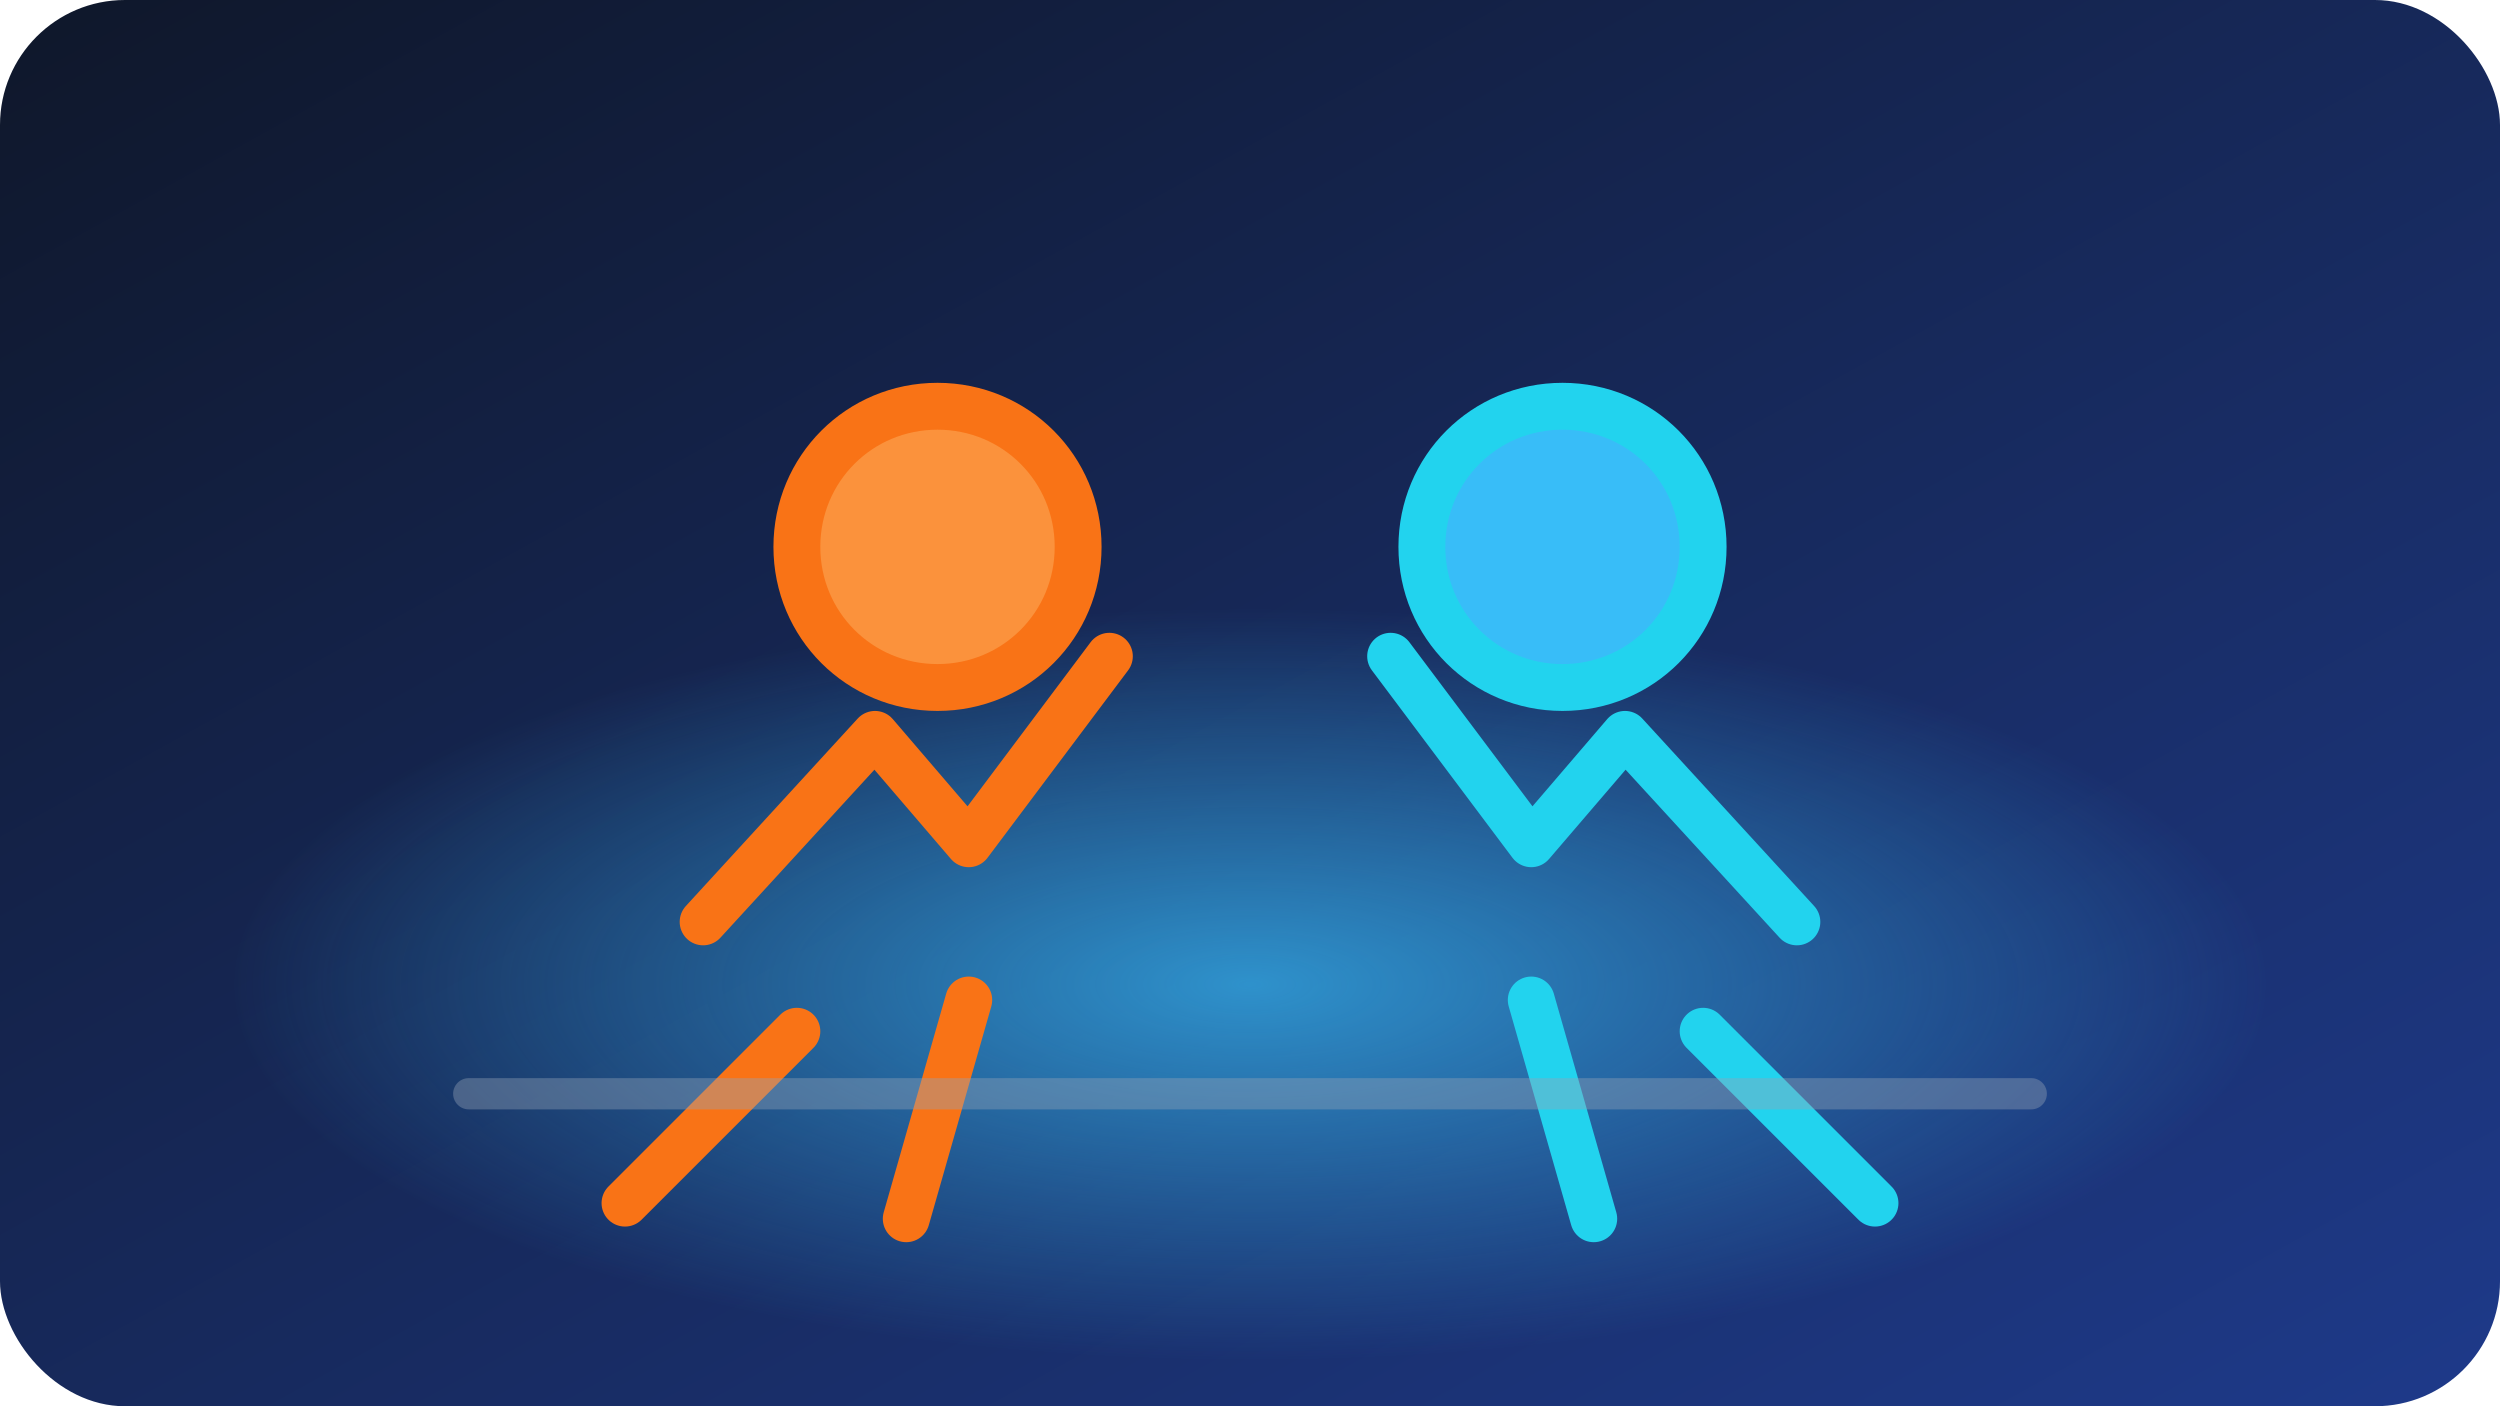
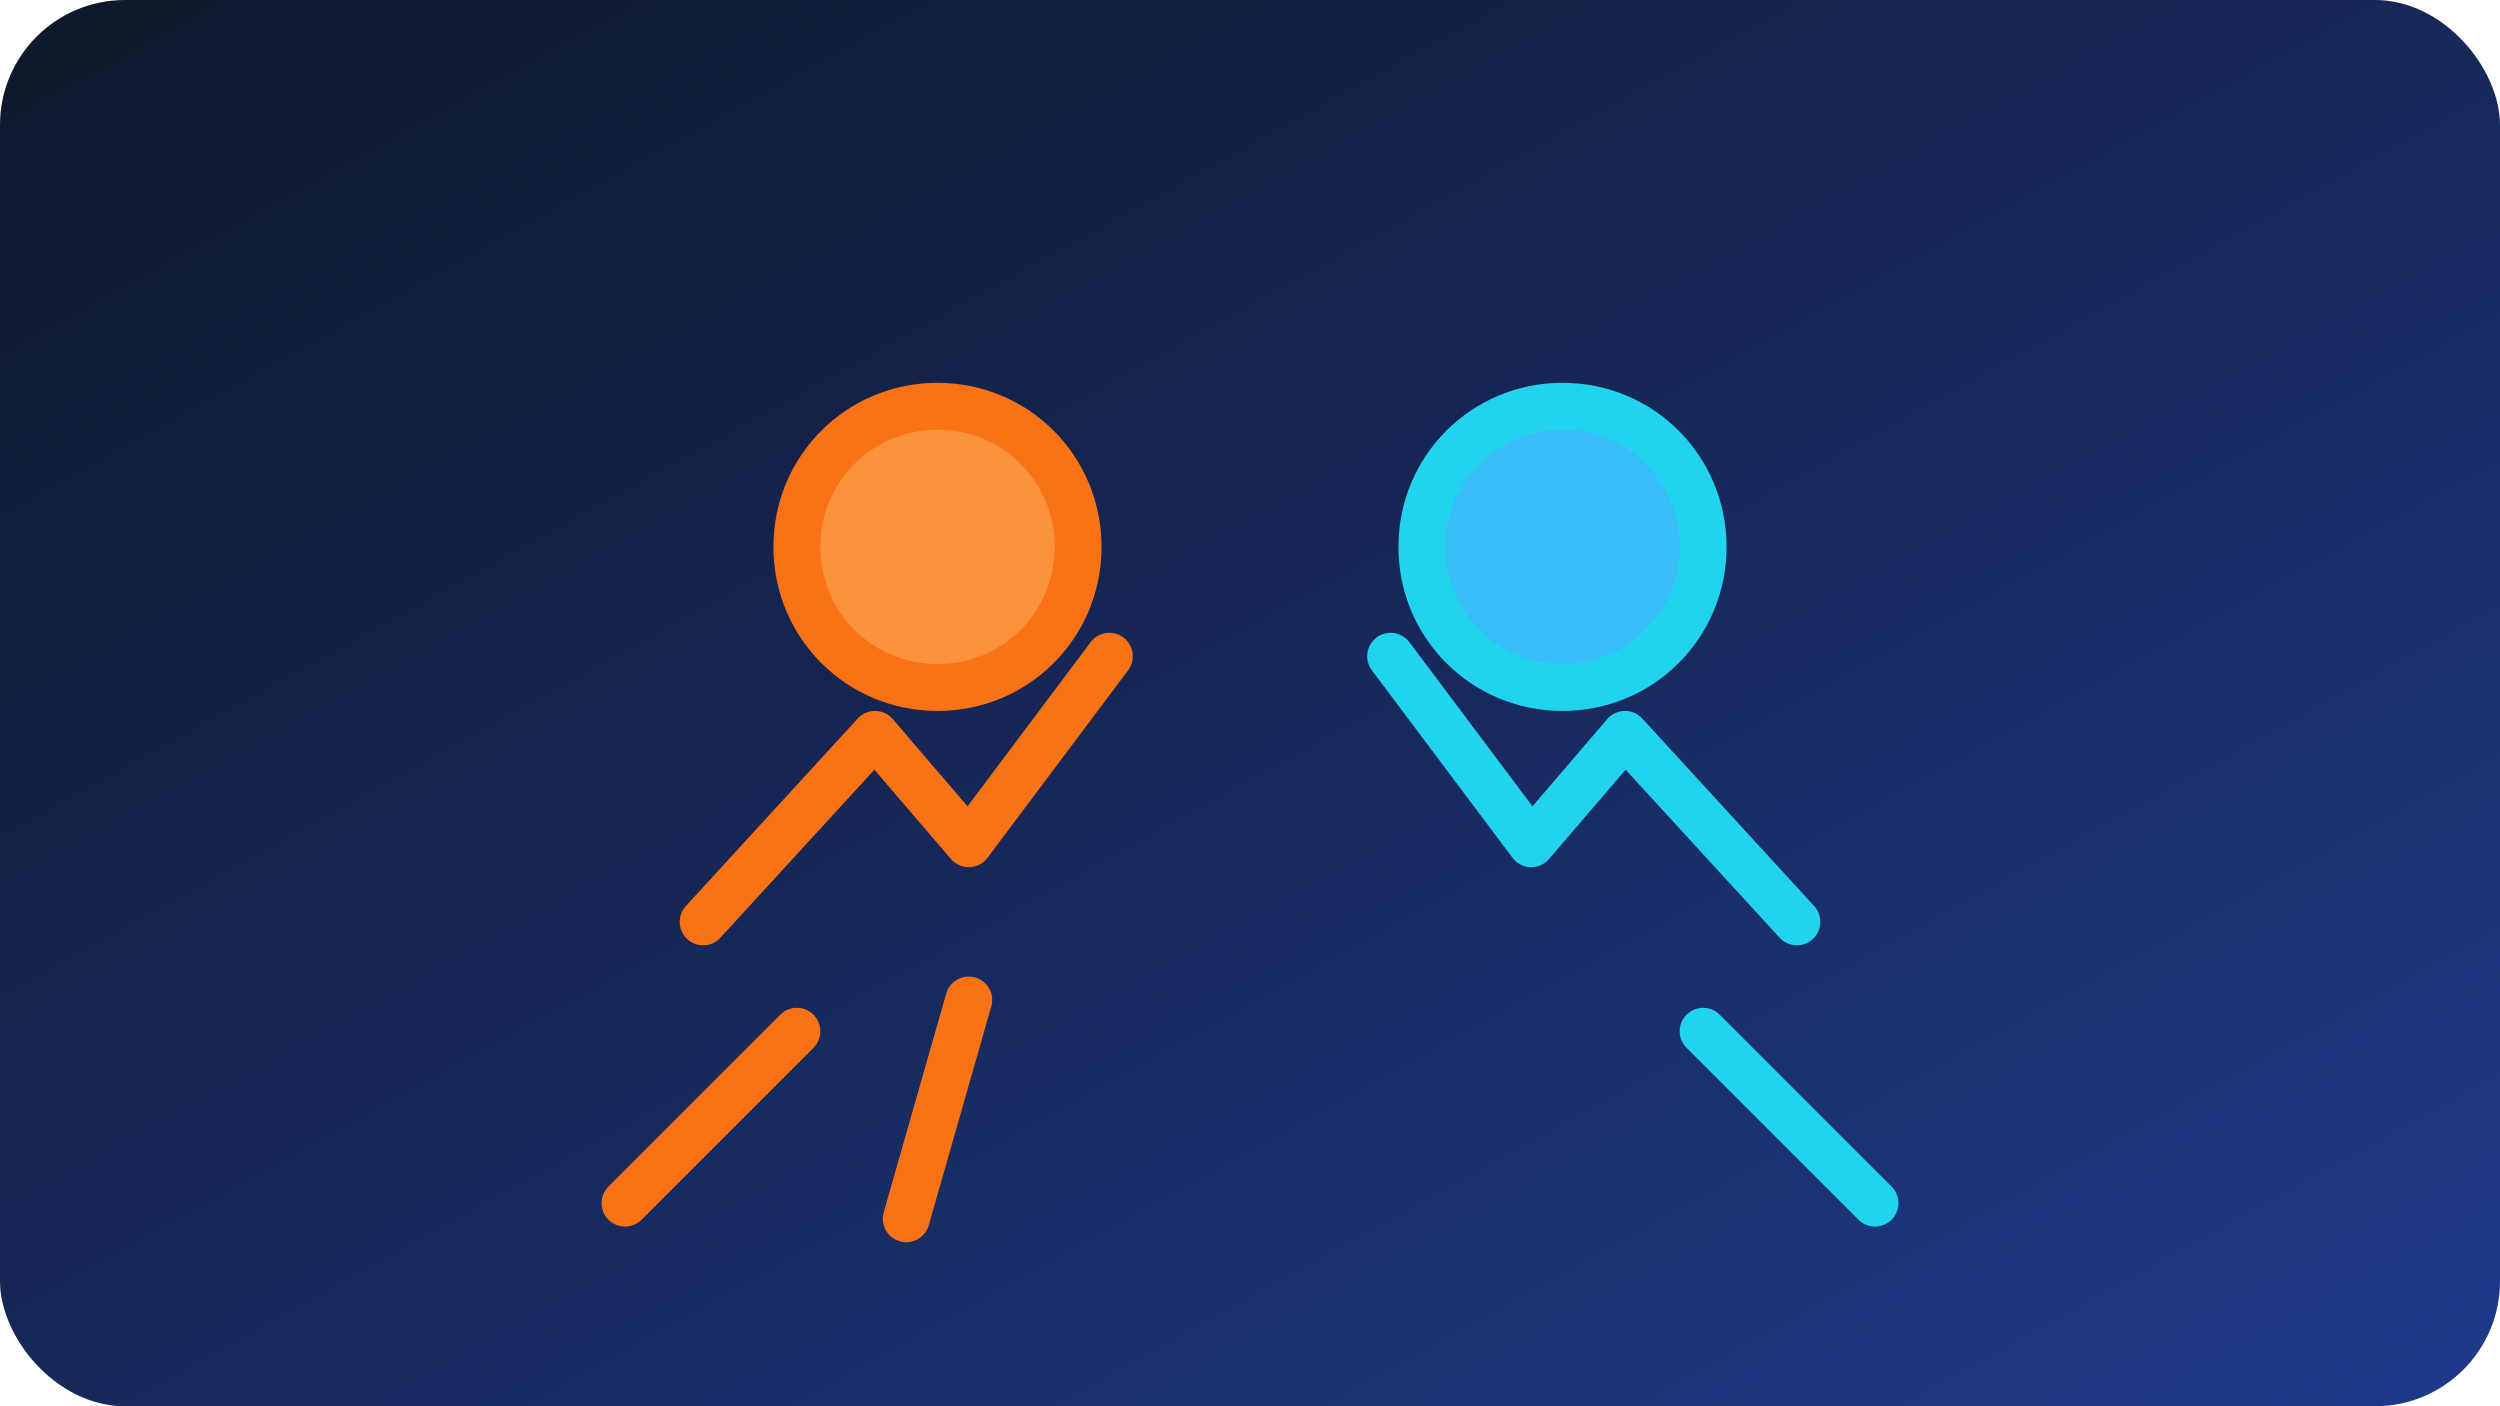
<svg xmlns="http://www.w3.org/2000/svg" viewBox="0 0 320 180" role="img" aria-labelledby="title desc">
  <title id="title">Arena duel illustration</title>
  <desc id="desc">Two stylized figures face off in a neon arena.</desc>
  <defs>
    <linearGradient id="bg" x1="0%" y1="0%" x2="100%" y2="100%">
      <stop offset="0%" stop-color="#0f172a" />
      <stop offset="100%" stop-color="#1e3a8a" />
    </linearGradient>
    <radialGradient id="glow" cx="50%" cy="50%" r="50%">
      <stop offset="0%" stop-color="#38bdf8" stop-opacity="0.7" />
      <stop offset="100%" stop-color="#38bdf8" stop-opacity="0" />
    </radialGradient>
  </defs>
  <rect width="320" height="180" fill="url(#bg)" rx="16" ry="16" />
-   <ellipse cx="160" cy="126" rx="130" ry="48" fill="url(#glow)" />
  <g fill="none" stroke-width="6" stroke-linecap="round" stroke-linejoin="round">
    <path stroke="#f97316" d="M90 118l22-24 12 14 18-24" />
    <path stroke="#f97316" d="M102 70c0-10 8-18 18-18s18 8 18 18-8 18-18 18-18-8-18-18z" fill="#fb923c" />
    <path stroke="#f97316" d="M124 128l-8 28" />
    <path stroke="#f97316" d="M102 132l-22 22" />
    <path stroke="#22d3ee" d="M230 118l-22-24-12 14-18-24" />
    <path stroke="#22d3ee" d="M218 70c0-10-8-18-18-18s-18 8-18 18 8 18 18 18 18-8 18-18z" fill="#38bdf8" />
-     <path stroke="#22d3ee" d="M196 128l8 28" />
    <path stroke="#22d3ee" d="M218 132l22 22" />
  </g>
-   <path d="M60 140h200" stroke="#94a3b8" stroke-width="4" stroke-linecap="round" opacity="0.4" />
</svg>